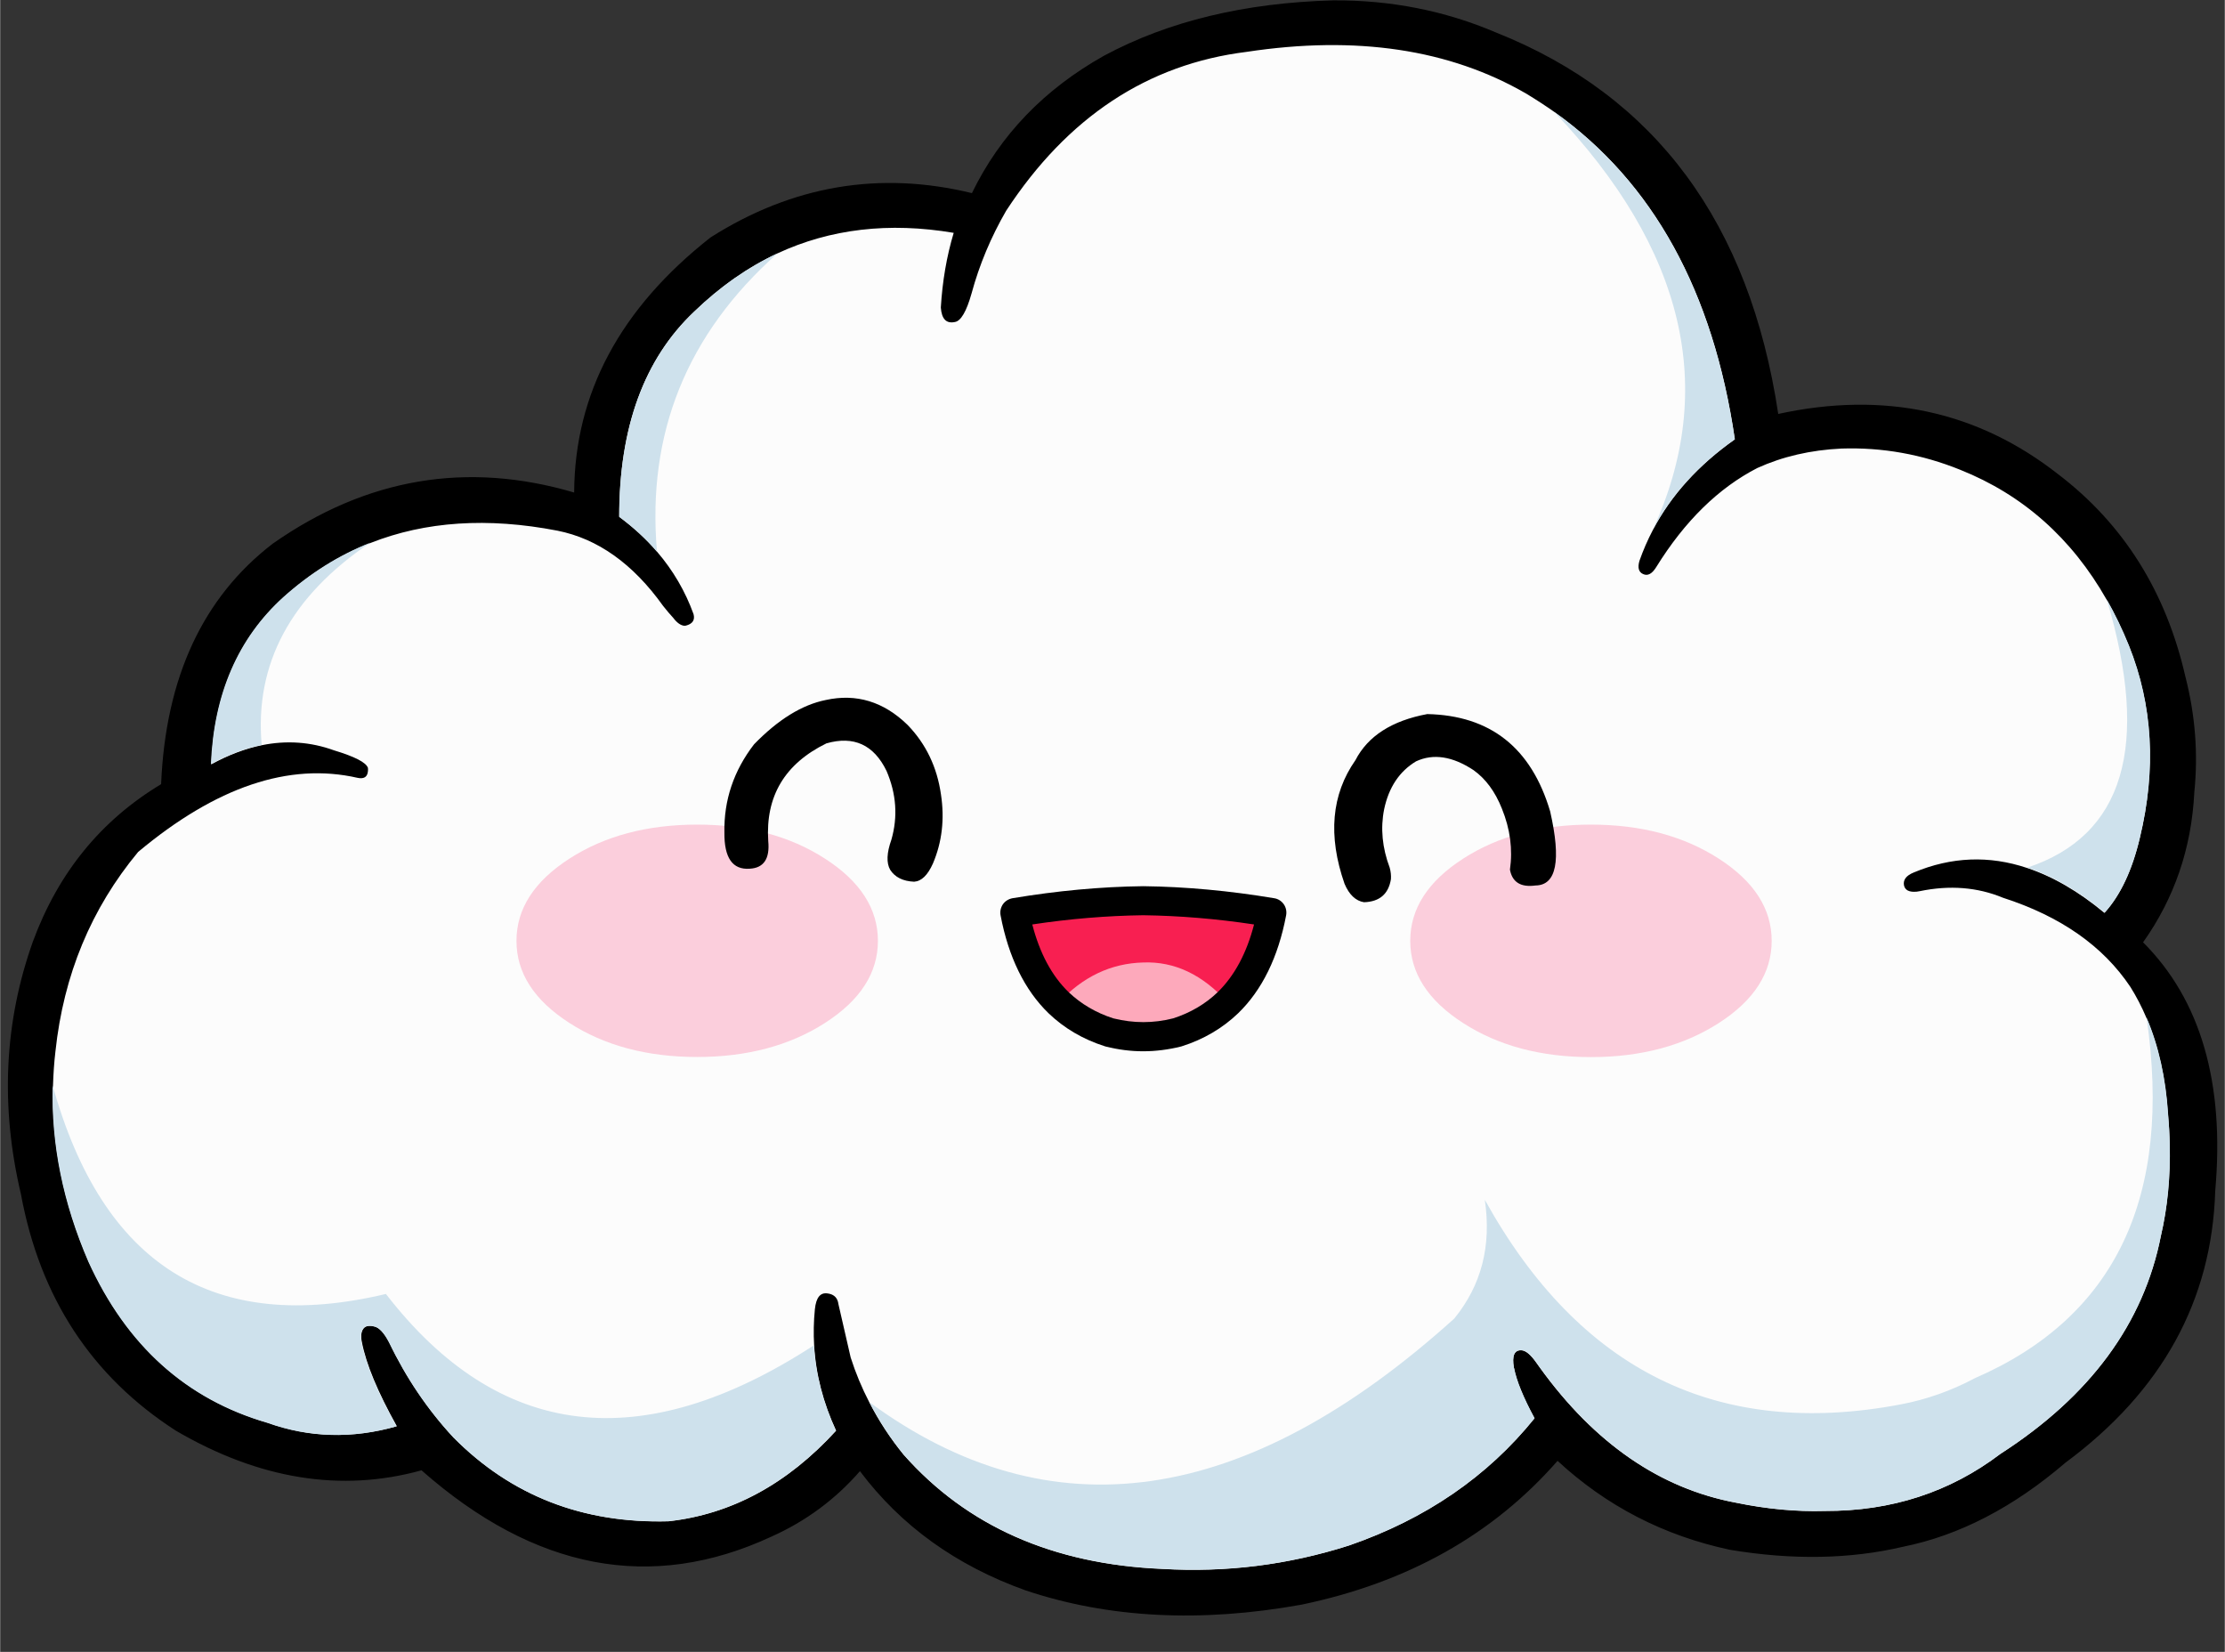
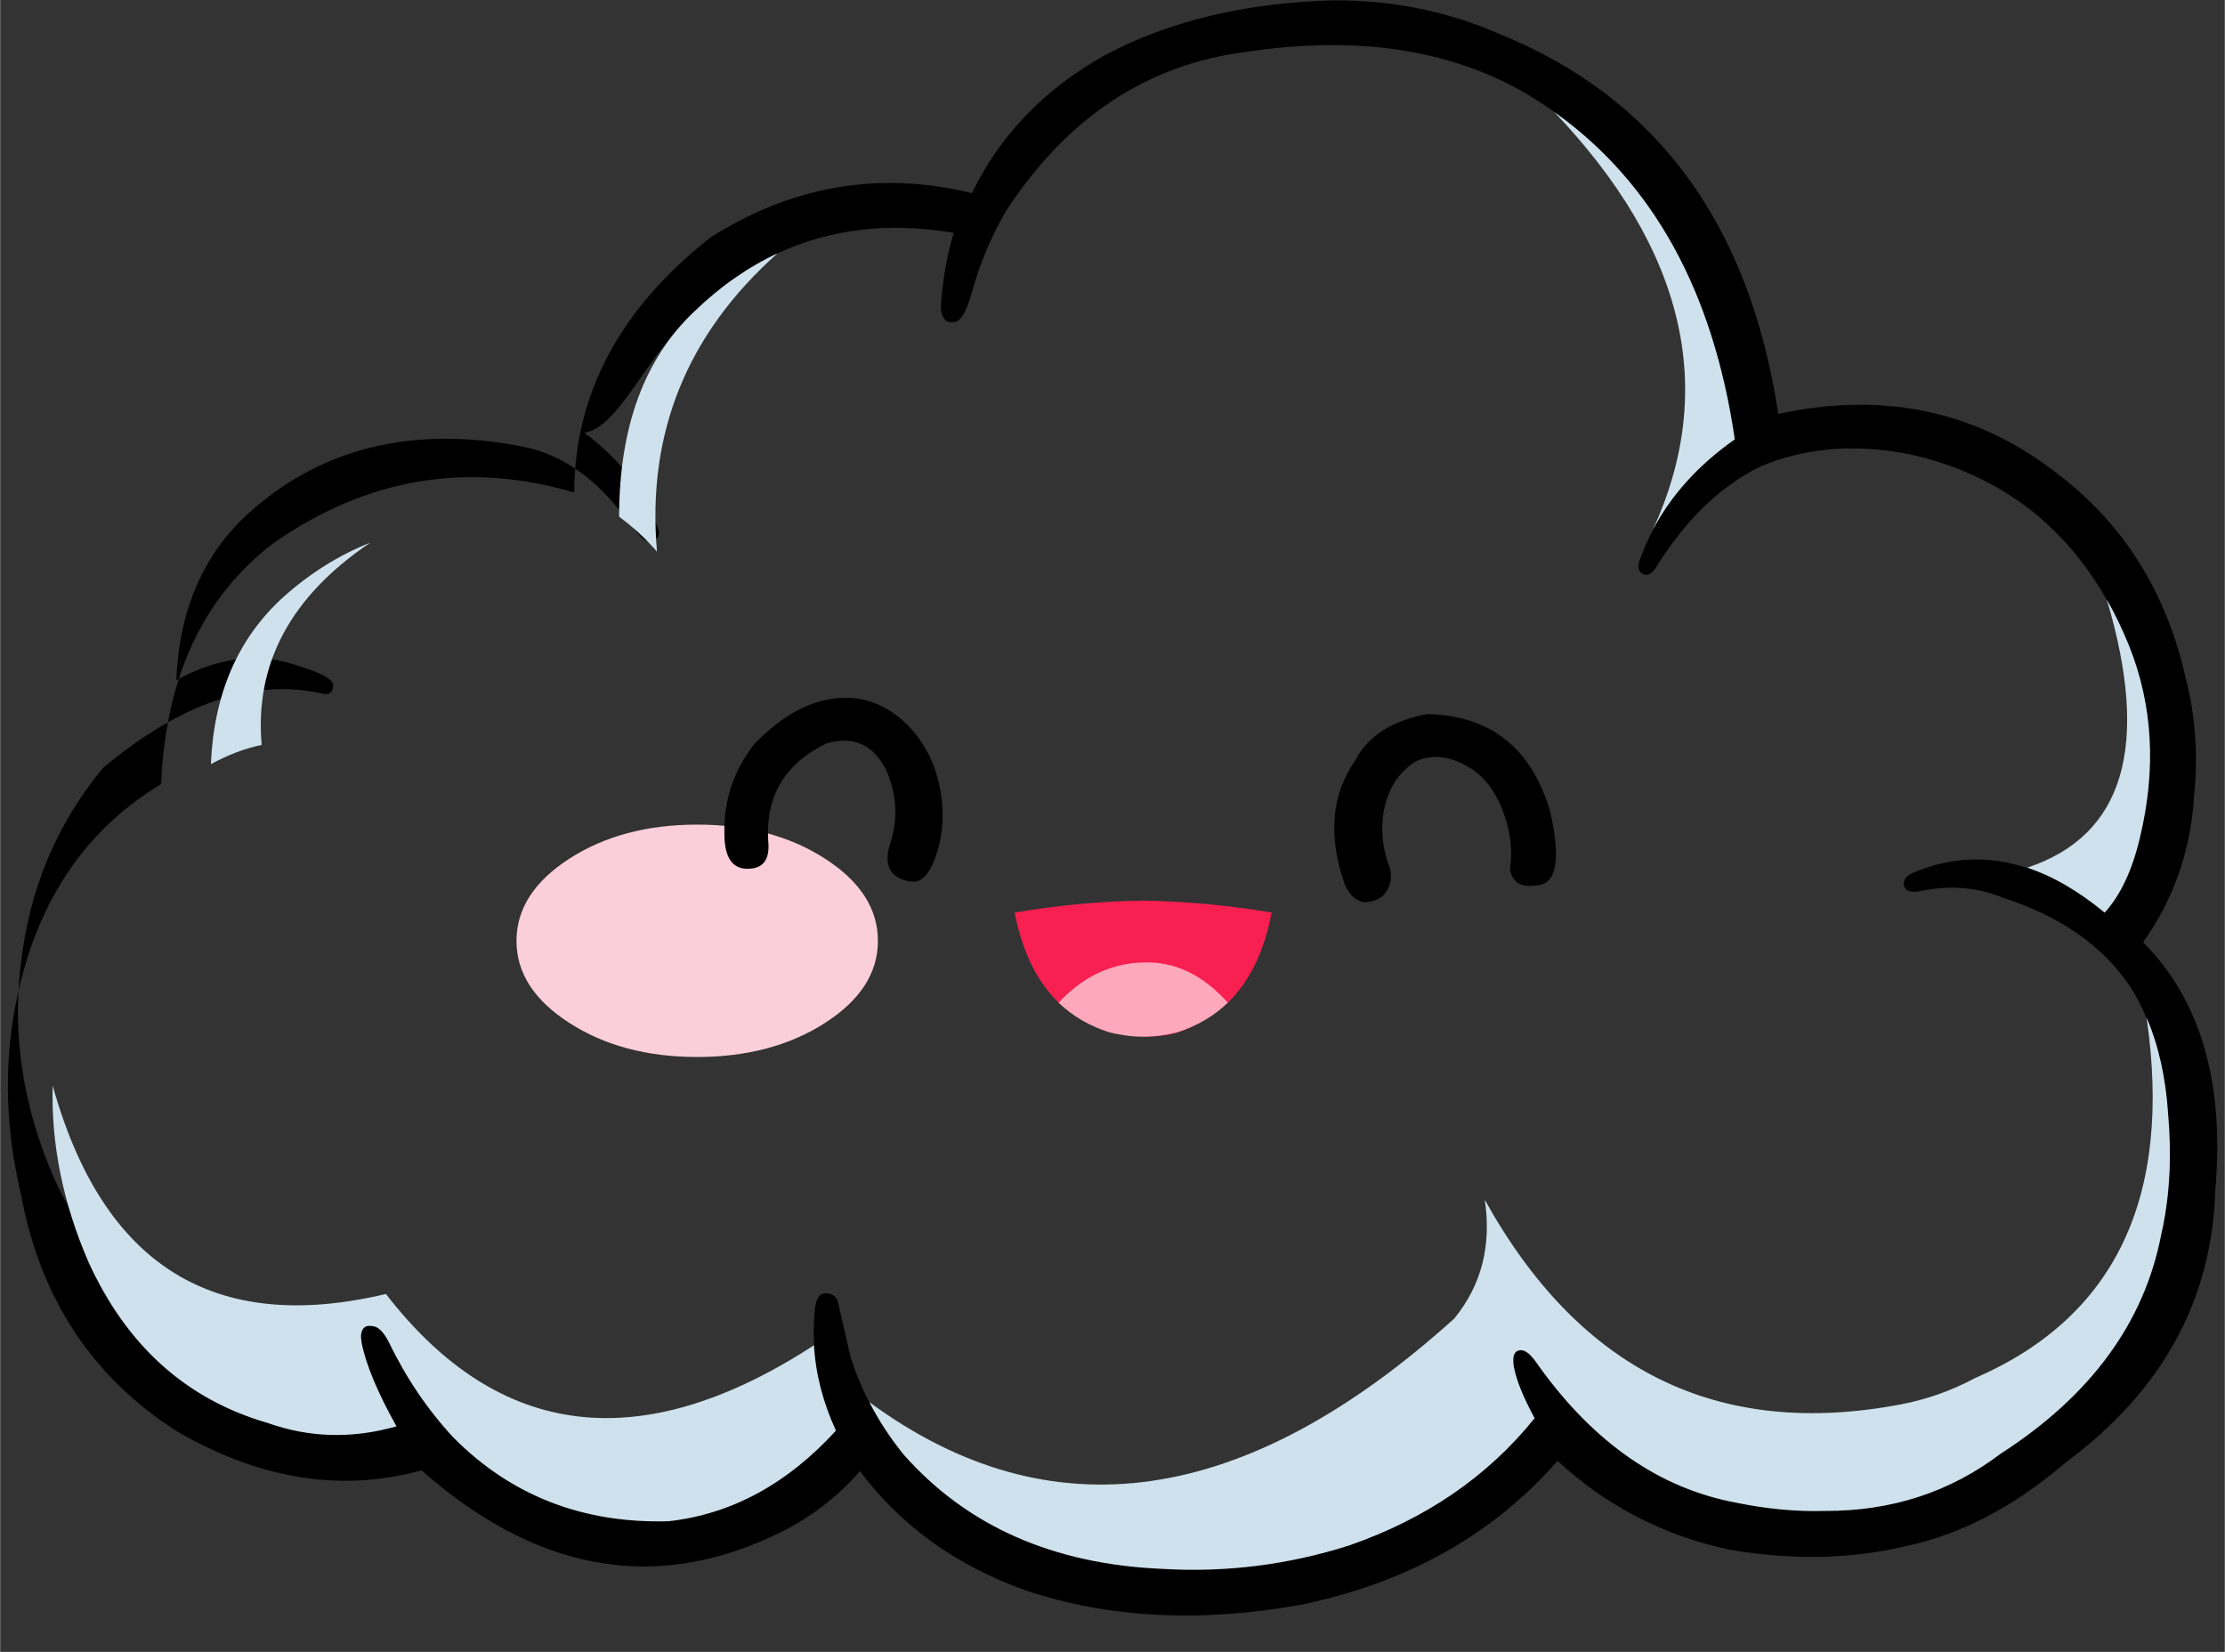
<svg xmlns="http://www.w3.org/2000/svg" height="1360" preserveAspectRatio="xMidYMid meet" version="1.0" viewBox="134.2 84.8 1831.7 1360.0" width="1832" zoomAndPan="magnify">
  <rect x="134.2" y="84.8" width="1831.7" height="1360.0" fill="#333333" stroke="none" />
  <g>
    <g id="change1_1">
-       <path d="M922,340l-0.8,4.4c-7,1.5-3.2-6.7-3.8-16.1c1.2-21.7,4.9-46.6,10.7-65.9c-53.2-8.9-126.6-8-170,12.3 c-74.6,66.4-152.2,141.5-125.6,238.5c13.2,15.3,60.1,54.7,66.9,73.5c1.3,4.9,5,7.2-0.5,8.7c-0.4,0.1-2.1,0.5-2.6,0.5 c-3-0.2-3.6-2.6-6.6-6.6c-2.6-2.8-4.6-7.9-7.7-11.7c-24.8-34.6-54.1-61.3-87.3-67.9c-57.4-11.1-139.2-6.6-184.3,11.2 C344.7,564.9,286.9,657.1,292.9,724c20.3-4.1,88.6-23.2,107.7-16.3c17.2,5.2,25.6,1.8,27.1,6.3c0.1,1,1.3,6.4,1.2,7.2 c-0.4,4.8-5.6-1.6-10.9-2.8c-56.4-12.9-115.2,1.1-179.2,54.6c-38.7,46.6-69.9,114.8-76.6,177.7c-1.1,9.4-3.8,80-4.1,89.4 c37.3,188.9,184.6,255.4,326.3,221.6c93,120.3,216.5,118,347.7,11.6c-0.6-9.9-19.5-95.5-18.6-105.5c1-9.7-3.9-14.1,2.2-13.1 c4.3,0.6,3.4-3.7,4.6-0.2c0.2,0.7,0.7,2.6,0.9,3.3c0,0,1.1,4.6,1.1,4.7l9,44.4c0.1,0.6,1,0.8,1.2,0.2c0.8-2,1.6,6.2,1.6,6.3 c4.2,12.8,25.5,77,31.5,88.8c148.8,109.4,357.1,142.6,529.3-12.6c22.5-27.3,11-36.6,5.4-74.4c78,140.9,169.3,147.3,319.6,118.7 c21.2-4,58.8-42.7,78.3-53c115.7-50.2,148.2-188.5,126.8-336.1c-3.8-9-15.7-46-20.7-54c-22.5-33.7-65.9-52.3-113.4-67.6 c-21-8.7-38.5-15.3-63.2-10.2c-0.8,0.2-14.4-1.1-16.5,3.4c-6.3,0.6-3.6,0.8-4.4-3.4c-0.8-4.4,4.1-3.8,10.2-6.3 c30.9-12.9,120.4,29,151.8,39.4c79.6-26.5,61.7-149.2,25.8-270c-28.8-50.7-87.6-99.1-139.1-119.7c-31.6-12.8-67.6-19.1-101.2-18 c-25.6,1.3-49.4,12-70,21.4c-31.9,16.4-64,47.7-87.6,85.6c-3.5,5.7-2.5,7.6-6.3,5.8c-3.6-1.6,2.6-6.4,4.2-12 c3.1-8.8,63.7-66.7,68-74.9c53.4-116.4-25.6-186.4-133.1-299.5c-7.4-5.2-20.9-14.8-28.8-19.5c-63.3-36.7-150.6-50.9-240.9-37.2 c-81.5,10-158.8,61.4-209.3,138.6c-12.6,21.9-14.9,51.7-21.3,75.2C924.9,336.5,926.9,339.3,922,340z" fill="#fcfcfc" />
-     </g>
+       </g>
    <g id="change2_1">
-       <path d="M1231.7,85.1c-72.7,2-135.6,17.1-188.5,45.5c-49.4,27.7-85.7,65.4-108.9,113.2c-76-18.5-147.7-6.3-215.1,36.4 c-74.5,58.5-112,128.5-112.4,210.1c-88.2-26-171-12-248.2,42.1c-57.6,44.3-88.2,110.3-91.9,198c-49.4,29.7-84.6,72.8-105.5,129.4 c-23.7,66.4-27,135.8-9.9,208.2c15.7,85.1,58.2,150,127.6,194.7c68.7,40.1,136.1,50.9,202.2,32.6c93.3,82.2,189.4,100.4,288.1,54.6 c28.4-12.7,52.7-30.7,72.9-53.9c33.8,45,79.2,77.7,136.5,98.2c68.2,22.8,143.9,26.7,227.1,11.7c87.4-18.2,157.6-57.6,210.8-118.4 c40.2,37.2,87.5,61.6,141.8,73.2c51.3,8.6,99,7.8,142.8-2.5c46.1-9.3,90.7-32.4,133.6-69.2c79.4-58.8,120.5-133.3,123.3-223.6 c7.9-89-11.9-157.3-59.4-204.8c25.8-36.3,39.9-77.5,42.2-123.6c3.2-31.6,0.8-63.2-7.3-94.9c-16-70.1-50.9-125.7-104.6-166.7 c-66.5-52.2-143.4-68.8-230.7-49.8c-23.6-157.1-101.1-261.8-232.3-314C1324,93.7,1279.3,84.8,1231.7,85.1L1231.7,85.1z M705.7,341.3c21.3-20.5,44.1-36.5,68.5-47.9c43.5-20.2,91.8-25.9,145.1-16.9c-5.8,19.3-9.3,39.8-10.6,61.5 c0.7,9.5,4.5,13.4,11.6,11.9h0c4.9-0.8,9.5-8.6,13.7-23.5c6.4-23.6,15.9-46.3,28.5-68.1c50.5-77.1,116.5-120.7,198-130.8 c90.3-13.7,167.1-2.2,230.4,34.5c7.9,4.8,15.6,9.8,23,15c81.3,57.9,130.8,147.7,148.6,269.5c-30,21.2-52.5,46-67.5,74.6 c-4.3,8.2-8,16.7-11.1,25.5c-1.6,5.6-0.6,9.2,3,10.8c3.8,1.8,7.4-0.1,10.9-5.8c23.5-37.9,51.3-65.1,83.2-81.5 c20.7-9.4,43.8-14.8,69.3-16c33.6-1.1,66.2,4.7,97.8,17.5c51.5,20.6,91.7,56.2,120.5,106.9c6.7,11.8,12.9,24.5,18.3,38 c19.6,48.9,22.6,101.6,9,158.1c-6.3,26.7-16,47.3-29.1,61.8c-21.3-17.7-42.6-30-63.7-37c-31.3-10.5-62.4-9.2-93.3,3.7 c-6.2,2.5-8.8,6-8.1,10.4c0.8,4.2,4.3,6,10.6,5.4c0.8-0.1,1.6-0.2,2.4-0.4c24.7-5.1,47.5-3.3,68.5,5.4 c47.5,15.3,82.5,39.8,105,73.5c5,8,9.4,16.5,13.2,25.5c9.9,23.2,15.8,49.6,17.7,79.2c0.8,8.5,1.3,16.9,1.4,25.1 c0.6,26.6-1.8,51.7-7.3,75.2c-14.2,72.1-58.3,131.9-132.1,179.4c-41.5,31.5-89.7,47.2-144.5,47c-23.6,0.7-48-1.6-73.2-6.8 c-62.4-11.7-116.3-48.7-161.4-111.1c-1-1.4-2-2.8-3-4.2c-4.7-6.7-8.8-10.1-12.4-10.2c-5.8-0.2-7.8,4.6-6.1,14.4 c0.1,0.2,0.1,0.4,0.2,0.6c2,10.2,7.5,23.9,16.8,41c-38.7,48-89.6,82.9-152.7,104.7c-50.1,16-101.3,22.4-153.8,19.3 c-89.9-3.8-160.9-35.2-213-94.1c-11-13.5-20.4-27.9-28.2-43.1c-6.1-11.8-11.2-24-15.3-36.8c0-0.1-0.1-0.3-0.1-0.4l-10.1-44 c0,0,0-0.1,0-0.1c-0.1-0.8-0.3-1.5-0.5-2.1c-1.2-3.5-3.9-5.6-8.2-6.2c-6.1-1-9.6,3.3-10.6,13c-1,10-1.2,20-0.6,29.8 c1.4,23.9,7.5,47.3,18.1,70.2c-40.2,44-86.2,68.8-138,74.6c-70.6,1.9-129.6-21.1-176.9-68.9c0-0.1-0.1-0.1-0.2-0.2 c-21.2-22.8-38.8-48.9-52.9-78.2c-4.2-7.9-8.3-12.3-12.3-13.1c-6.4-1.6-9.9,0.6-10.7,6.7c-0.1,1.7,0,3.7,0.5,6.1 c3.5,18.1,13.1,41.2,28.8,69.3c-36.4,10.4-71.9,9.5-106.4-2.9c-66.8-19.4-115.9-63.6-147.3-132.6c-20.9-48.4-30.7-96.7-29.4-145.1 c0.3-9.3,0.9-18.7,2-28c6.7-62.9,29.4-117.6,68.1-164.2c64.1-53.6,124.3-73.9,180.7-61c5.2,1.1,8.1-0.7,8.5-5.5 c0.1-0.8,0.1-1.7,0-2.7c-1.5-4.5-10.9-9.3-28.1-14.5c-19.1-6.9-38.8-8.3-59.1-4.2c-13.7,2.8-27.6,8-41.8,15.8 c2.4-57.8,22.3-103.7,59.6-137.5c21.9-19.7,45.7-34.6,71.6-44.8c45.1-17.8,96.4-21.2,153.8-10.1c33.2,6.6,62.2,27.2,87,61.9 c3,3.8,5.8,7.1,8.4,9.9c3.1,4.1,6.1,6.2,9.1,6.5c0.4,0,0.8,0,1.2-0.1c5.6-1.4,7.7-4.6,6.4-9.5c-6.8-18.8-16.8-35.9-29.9-51.2 c-8.9-10.4-19.3-20-31.2-28.8C643.8,436.5,664.5,380.2,705.7,341.3z" />
+       <path d="M1231.7,85.1c-72.7,2-135.6,17.1-188.5,45.5c-49.4,27.7-85.7,65.4-108.9,113.2c-76-18.5-147.7-6.3-215.1,36.4 c-74.5,58.5-112,128.5-112.4,210.1c-88.2-26-171-12-248.2,42.1c-57.6,44.3-88.2,110.3-91.9,198c-49.4,29.7-84.6,72.8-105.5,129.4 c-23.7,66.4-27,135.8-9.9,208.2c15.7,85.1,58.2,150,127.6,194.7c68.7,40.1,136.1,50.9,202.2,32.6c93.3,82.2,189.4,100.4,288.1,54.6 c28.4-12.7,52.7-30.7,72.9-53.9c33.8,45,79.2,77.7,136.5,98.2c68.2,22.8,143.9,26.7,227.1,11.7c87.4-18.2,157.6-57.6,210.8-118.4 c40.2,37.2,87.5,61.6,141.8,73.2c51.3,8.6,99,7.8,142.8-2.5c46.1-9.3,90.7-32.4,133.6-69.2c79.4-58.8,120.5-133.3,123.3-223.6 c7.9-89-11.9-157.3-59.4-204.8c25.8-36.3,39.9-77.5,42.2-123.6c3.2-31.6,0.8-63.2-7.3-94.9c-16-70.1-50.9-125.7-104.6-166.7 c-66.5-52.2-143.4-68.8-230.7-49.8c-23.6-157.1-101.1-261.8-232.3-314C1324,93.7,1279.3,84.8,1231.7,85.1L1231.7,85.1z M705.7,341.3c21.3-20.5,44.1-36.5,68.5-47.9c43.5-20.2,91.8-25.9,145.1-16.9c-5.8,19.3-9.3,39.8-10.6,61.5 c0.7,9.5,4.5,13.4,11.6,11.9h0c4.9-0.8,9.5-8.6,13.7-23.5c6.4-23.6,15.9-46.3,28.5-68.1c50.5-77.1,116.5-120.7,198-130.8 c90.3-13.7,167.1-2.2,230.4,34.5c7.9,4.8,15.6,9.8,23,15c81.3,57.9,130.8,147.7,148.6,269.5c-30,21.2-52.5,46-67.5,74.6 c-4.3,8.2-8,16.7-11.1,25.5c-1.6,5.6-0.6,9.2,3,10.8c3.8,1.8,7.4-0.1,10.9-5.8c23.5-37.9,51.3-65.1,83.2-81.5 c20.7-9.4,43.8-14.8,69.3-16c33.6-1.1,66.2,4.7,97.8,17.5c51.5,20.6,91.7,56.2,120.5,106.9c6.7,11.8,12.9,24.5,18.3,38 c19.6,48.9,22.6,101.6,9,158.1c-6.3,26.7-16,47.3-29.1,61.8c-21.3-17.7-42.6-30-63.7-37c-31.3-10.5-62.4-9.2-93.3,3.7 c-6.2,2.5-8.8,6-8.1,10.4c0.8,4.2,4.3,6,10.6,5.4c0.8-0.1,1.6-0.2,2.4-0.4c24.7-5.1,47.5-3.3,68.5,5.4 c47.5,15.3,82.5,39.8,105,73.5c5,8,9.4,16.5,13.2,25.5c9.9,23.2,15.8,49.6,17.7,79.2c0.8,8.5,1.3,16.9,1.4,25.1 c0.6,26.6-1.8,51.7-7.3,75.2c-14.2,72.1-58.3,131.9-132.1,179.4c-41.5,31.5-89.7,47.2-144.5,47c-23.6,0.7-48-1.6-73.2-6.8 c-62.4-11.7-116.3-48.7-161.4-111.1c-1-1.4-2-2.8-3-4.2c-4.7-6.7-8.8-10.1-12.4-10.2c-5.8-0.2-7.8,4.6-6.1,14.4 c0.1,0.2,0.1,0.4,0.2,0.6c2,10.2,7.5,23.9,16.8,41c-38.7,48-89.6,82.9-152.7,104.7c-50.1,16-101.3,22.4-153.8,19.3 c-89.9-3.8-160.9-35.2-213-94.1c-11-13.5-20.4-27.9-28.2-43.1c-6.1-11.8-11.2-24-15.3-36.8c0-0.1-0.1-0.3-0.1-0.4l-10.1-44 c0,0,0-0.1,0-0.1c-0.1-0.8-0.3-1.5-0.5-2.1c-1.2-3.5-3.9-5.6-8.2-6.2c-6.1-1-9.6,3.3-10.6,13c-1,10-1.2,20-0.6,29.8 c1.4,23.9,7.5,47.3,18.1,70.2c-40.2,44-86.2,68.8-138,74.6c-70.6,1.9-129.6-21.1-176.9-68.9c0-0.1-0.1-0.1-0.2-0.2 c-21.2-22.8-38.8-48.9-52.9-78.2c-4.2-7.9-8.3-12.3-12.3-13.1c-6.4-1.6-9.9,0.6-10.7,6.7c-0.1,1.7,0,3.7,0.5,6.1 c-36.4,10.4-71.9,9.5-106.4-2.9c-66.8-19.4-115.9-63.6-147.3-132.6c-20.9-48.4-30.7-96.7-29.4-145.1 c0.3-9.3,0.9-18.7,2-28c6.7-62.9,29.4-117.6,68.1-164.2c64.1-53.6,124.3-73.9,180.7-61c5.2,1.1,8.1-0.7,8.5-5.5 c0.1-0.8,0.1-1.7,0-2.7c-1.5-4.5-10.9-9.3-28.1-14.5c-19.1-6.9-38.8-8.3-59.1-4.2c-13.7,2.8-27.6,8-41.8,15.8 c2.4-57.8,22.3-103.7,59.6-137.5c21.9-19.7,45.7-34.6,71.6-44.8c45.1-17.8,96.4-21.2,153.8-10.1c33.2,6.6,62.2,27.2,87,61.9 c3,3.8,5.8,7.1,8.4,9.9c3.1,4.1,6.1,6.2,9.1,6.5c0.4,0,0.8,0,1.2-0.1c5.6-1.4,7.7-4.6,6.4-9.5c-6.8-18.8-16.8-35.9-29.9-51.2 c-8.9-10.4-19.3-20-31.2-28.8C643.8,436.5,664.5,380.2,705.7,341.3z" />
    </g>
    <g id="change3_1">
      <path d="M1920.6,1026.9c-0.2-8.2-0.7-16.6-1.4-25.1c-1.9-29.6-7.8-56.1-17.7-79.2c21.4,147.7-25.7,246.6-141.3,296.8 c-19.5,10.4-39.9,17.6-61,21.6c-150.3,28.6-264.5-27.5-342.6-168.4c5.6,37.9-2.8,70.4-25.2,97.8 c-172.2,155.3-332.6,178.2-481.5,68.8c7.8,15.2,17.2,29.5,28.2,43.1c52.1,58.9,123.1,90.3,213,94.1c52.5,3.1,103.8-3.3,153.8-19.3 c63-21.8,113.9-56.6,152.7-104.7c-9.2-17.1-14.8-30.8-16.8-41c0-0.2-0.1-0.4-0.2-0.6c-1.7-9.8,0.3-14.6,6.1-14.4 c3.6,0.1,7.8,3.6,12.4,10.2c1,1.4,2,2.8,3,4.2c45.2,62.4,99,99.5,161.4,111.1c25.2,5.2,49.6,7.5,73.2,6.8 c54.8,0.2,102.9-15.5,144.5-47c73.8-47.5,117.9-107.3,132.1-179.4C1918.8,1078.6,1921.2,1053.5,1920.6,1026.9L1920.6,1026.9z M431.3,1183.5c0.8-6.1,4.3-8.3,10.7-6.7c4.1,0.8,8.2,5.1,12.3,13.1c14.1,29.3,31.7,55.3,52.9,78.2c0.1,0.1,0.2,0.1,0.2,0.2 c47.4,47.8,106.4,70.8,176.9,68.9c51.8-5.7,97.8-30.6,138-74.6c-10.6-23-16.7-46.4-18.1-70.2c-141.9,92.1-259.4,78-352.4-42.3 c-141.7,33.7-233.1-23.5-274.4-171.6c-1.3,48.4,8.5,96.7,29.4,145.1c31.4,69,80.5,113.2,147.3,132.6c34.5,12.3,69.9,13.3,106.4,2.9 c-15.7-28.1-25.3-51.2-28.8-69.3C431.3,1187.3,431.1,1185.2,431.3,1183.5L431.3,1183.5z M1896,774.4c13.6-56.5,10.6-109.2-9-158.1 c-5.5-13.5-11.6-26.2-18.3-38c36,120.8,14.1,194.4-65.4,220.8c21.1,7,42.4,19.4,63.7,37C1880,821.8,1889.7,801.2,1896,774.4 L1896,774.4z M1494.9,521.1c15-28.6,37.5-53.5,67.5-74.6c-17.8-121.8-67.3-211.6-148.6-269.5C1521.3,290,1548.4,404.7,1494.9,521.1 L1494.9,521.1z M774.2,293.4c-24.4,11.4-47.2,27.3-68.5,47.9c-41.2,38.9-61.8,95.2-61.9,168.9c11.9,8.8,22.3,18.4,31.2,28.8 C666.5,441.7,699.5,359.9,774.2,293.4L774.2,293.4z M438.9,531.6c-25.9,10.2-49.7,25.2-71.6,44.8c-37.3,33.8-57.2,79.7-59.6,137.5 c14.2-7.7,28.1-13,41.8-15.8C343.6,631.3,373.4,575.7,438.9,531.6z" fill="#cee1ec" />
    </g>
    <g id="change4_1">
      <path d="M559.3,859.4c0,26.4,14.5,48.9,43.6,67.6c29,18.7,64.1,28,105.2,28c41.1,0,76.2-9.4,105.2-28 c29.1-18.7,43.6-41.2,43.6-67.6c0-26.4-14.5-49-43.6-67.7c-29-18.7-64.1-28-105.2-28c-41.1,0-76.2,9.3-105.2,28 C573.9,810.4,559.3,833,559.3,859.4z" fill="#fbcedc" />
    </g>
    <g id="change4_2">
-       <path d="M1592.8,859.4c0-26.4-14.5-49-43.6-67.7c-29-18.7-64.1-28-105.2-28c-41.1,0-76.2,9.3-105.2,28 c-29.1,18.7-43.6,41.3-43.6,67.7c0,26.4,14.5,49,43.6,67.7c29,18.7,64.1,28,105.2,28c41.1,0,76.2-9.4,105.2-28 C1578.3,908.4,1592.8,885.8,1592.8,859.4z" fill="#fbcedc" />
-     </g>
+       </g>
    <g id="change2_2">
      <path d="M1347.4,718.9c9.9,7.1,17.7,17.6,23.3,31.7c6.8,16.8,9,33.5,6.6,50.2c1.9,10.3,8.9,14.7,21.1,13c17.2-0.2,21.2-20.5,12-61 c-15.5-52.3-49.2-79-101.2-80.1c-29,5.4-48.8,18-59.1,37.9c-19.8,28.3-22.8,62.2-9,101.8c3.8,9,9.2,14.1,16,15.2 c12.8-0.4,20.2-6.7,22.2-19c0.2-3-0.1-6.1-1-9.4c-6.2-16.5-7.7-32.5-4.6-48.1c3.8-18.1,12.6-31.3,26.3-39.5 C1314.2,705,1330,707.4,1347.4,718.9z" />
    </g>
    <g id="change2_3">
      <path d="M766.6,777.3c-2.4-36.9,13.6-63.7,47.9-80.5c22.5-6.4,39,1.1,49.5,22.7c8.1,18.9,9.4,37.8,4,56.6 c-3.9,10.9-4.2,19.2-1,24.8c3.9,6.1,10.5,9.4,19.7,9.8c6.1-0.4,11.2-5.4,15.5-15c7.5-17.6,9.7-36.6,6.6-56.9 c-3.2-22.4-12.3-41.5-27.5-57.2c-19.7-19.2-42.2-26-67.3-20.5c-19.5,3.9-39.2,16-59.1,36.5c-16.7,21.7-24.9,45.9-24.4,72.6 c-0.2,20.9,6.7,30.8,20.8,29.8C762.9,799.4,768,791.8,766.6,777.3z" />
    </g>
    <g id="change5_1">
      <path d="M1005.7,910.3c24.5,21.5,51.5,28.4,78.1,27.7c25.7-1,39.4-11.7,61.2-27.7c18-17.5,30-42.2,36.1-74.2 c-36.1-6.1-71.4-9.3-105.8-9.8c-34.4,0.4-69.6,3.7-105.8,9.8C975.7,868.1,987.7,892.8,1005.7,910.3z" fill="#f81f51" />
    </g>
    <g id="change6_1">
      <path d="M1005.7,910.3c11.5,11.1,25.4,19.2,41.7,24.4c9.6,2.4,18.9,3.6,27.9,3.6c9,0,18.4-1.2,28-3.6 c16.3-5.2,30.2-13.3,41.7-24.4c-20.7-23.1-43.9-34.1-69.7-33.1C1048.8,877.9,1025.6,888.9,1005.7,910.3z" fill="#fda9bb" />
    </g>
    <g id="change2_4">
-       <path d="M1074.9,950.3c-9.8,0-20-1.3-30.4-3.9c-0.2-0.1-0.5-0.1-0.7-0.2c-18-5.7-33.6-14.9-46.4-27.2c0,0,0,0,0,0 c-19.7-19.1-33-46.3-39.5-80.6c-0.6-3.2,0.1-6.4,1.9-9.1c1.8-2.6,4.7-4.4,7.9-5c36.5-6.1,72.7-9.5,107.6-9.9c0.1,0,0.2,0,0.3,0 c34.8,0.4,71,3.8,107.6,9.9c3.2,0.5,6,2.3,7.9,5c1.8,2.6,2.5,5.9,1.9,9.1c-6.5,34.4-19.8,61.5-39.5,80.6c0,0,0,0,0,0 c-12.8,12.3-28.4,21.5-46.4,27.2c-0.2,0.1-0.5,0.1-0.7,0.2c-10.5,2.6-20.9,3.9-30.9,3.9C1075.2,950.3,1075.1,950.3,1074.9,950.3z M1050.7,923.2c8.5,2.1,16.7,3.1,24.6,3.1c0.1,0,0.2,0,0.3,0c7.9,0,16.1-1,24.4-3.1c14.3-4.6,26.6-11.9,36.6-21.5 c13.8-13.4,23.9-32.1,30-55.8c-31-4.7-61.7-7.2-91.3-7.6c-29.6,0.4-60.3,2.9-91.3,7.6c6.1,23.6,16.1,42.4,30,55.8 C1024.1,911.3,1036.4,918.6,1050.7,923.2z" />
-     </g>
+       </g>
  </g>
</svg>